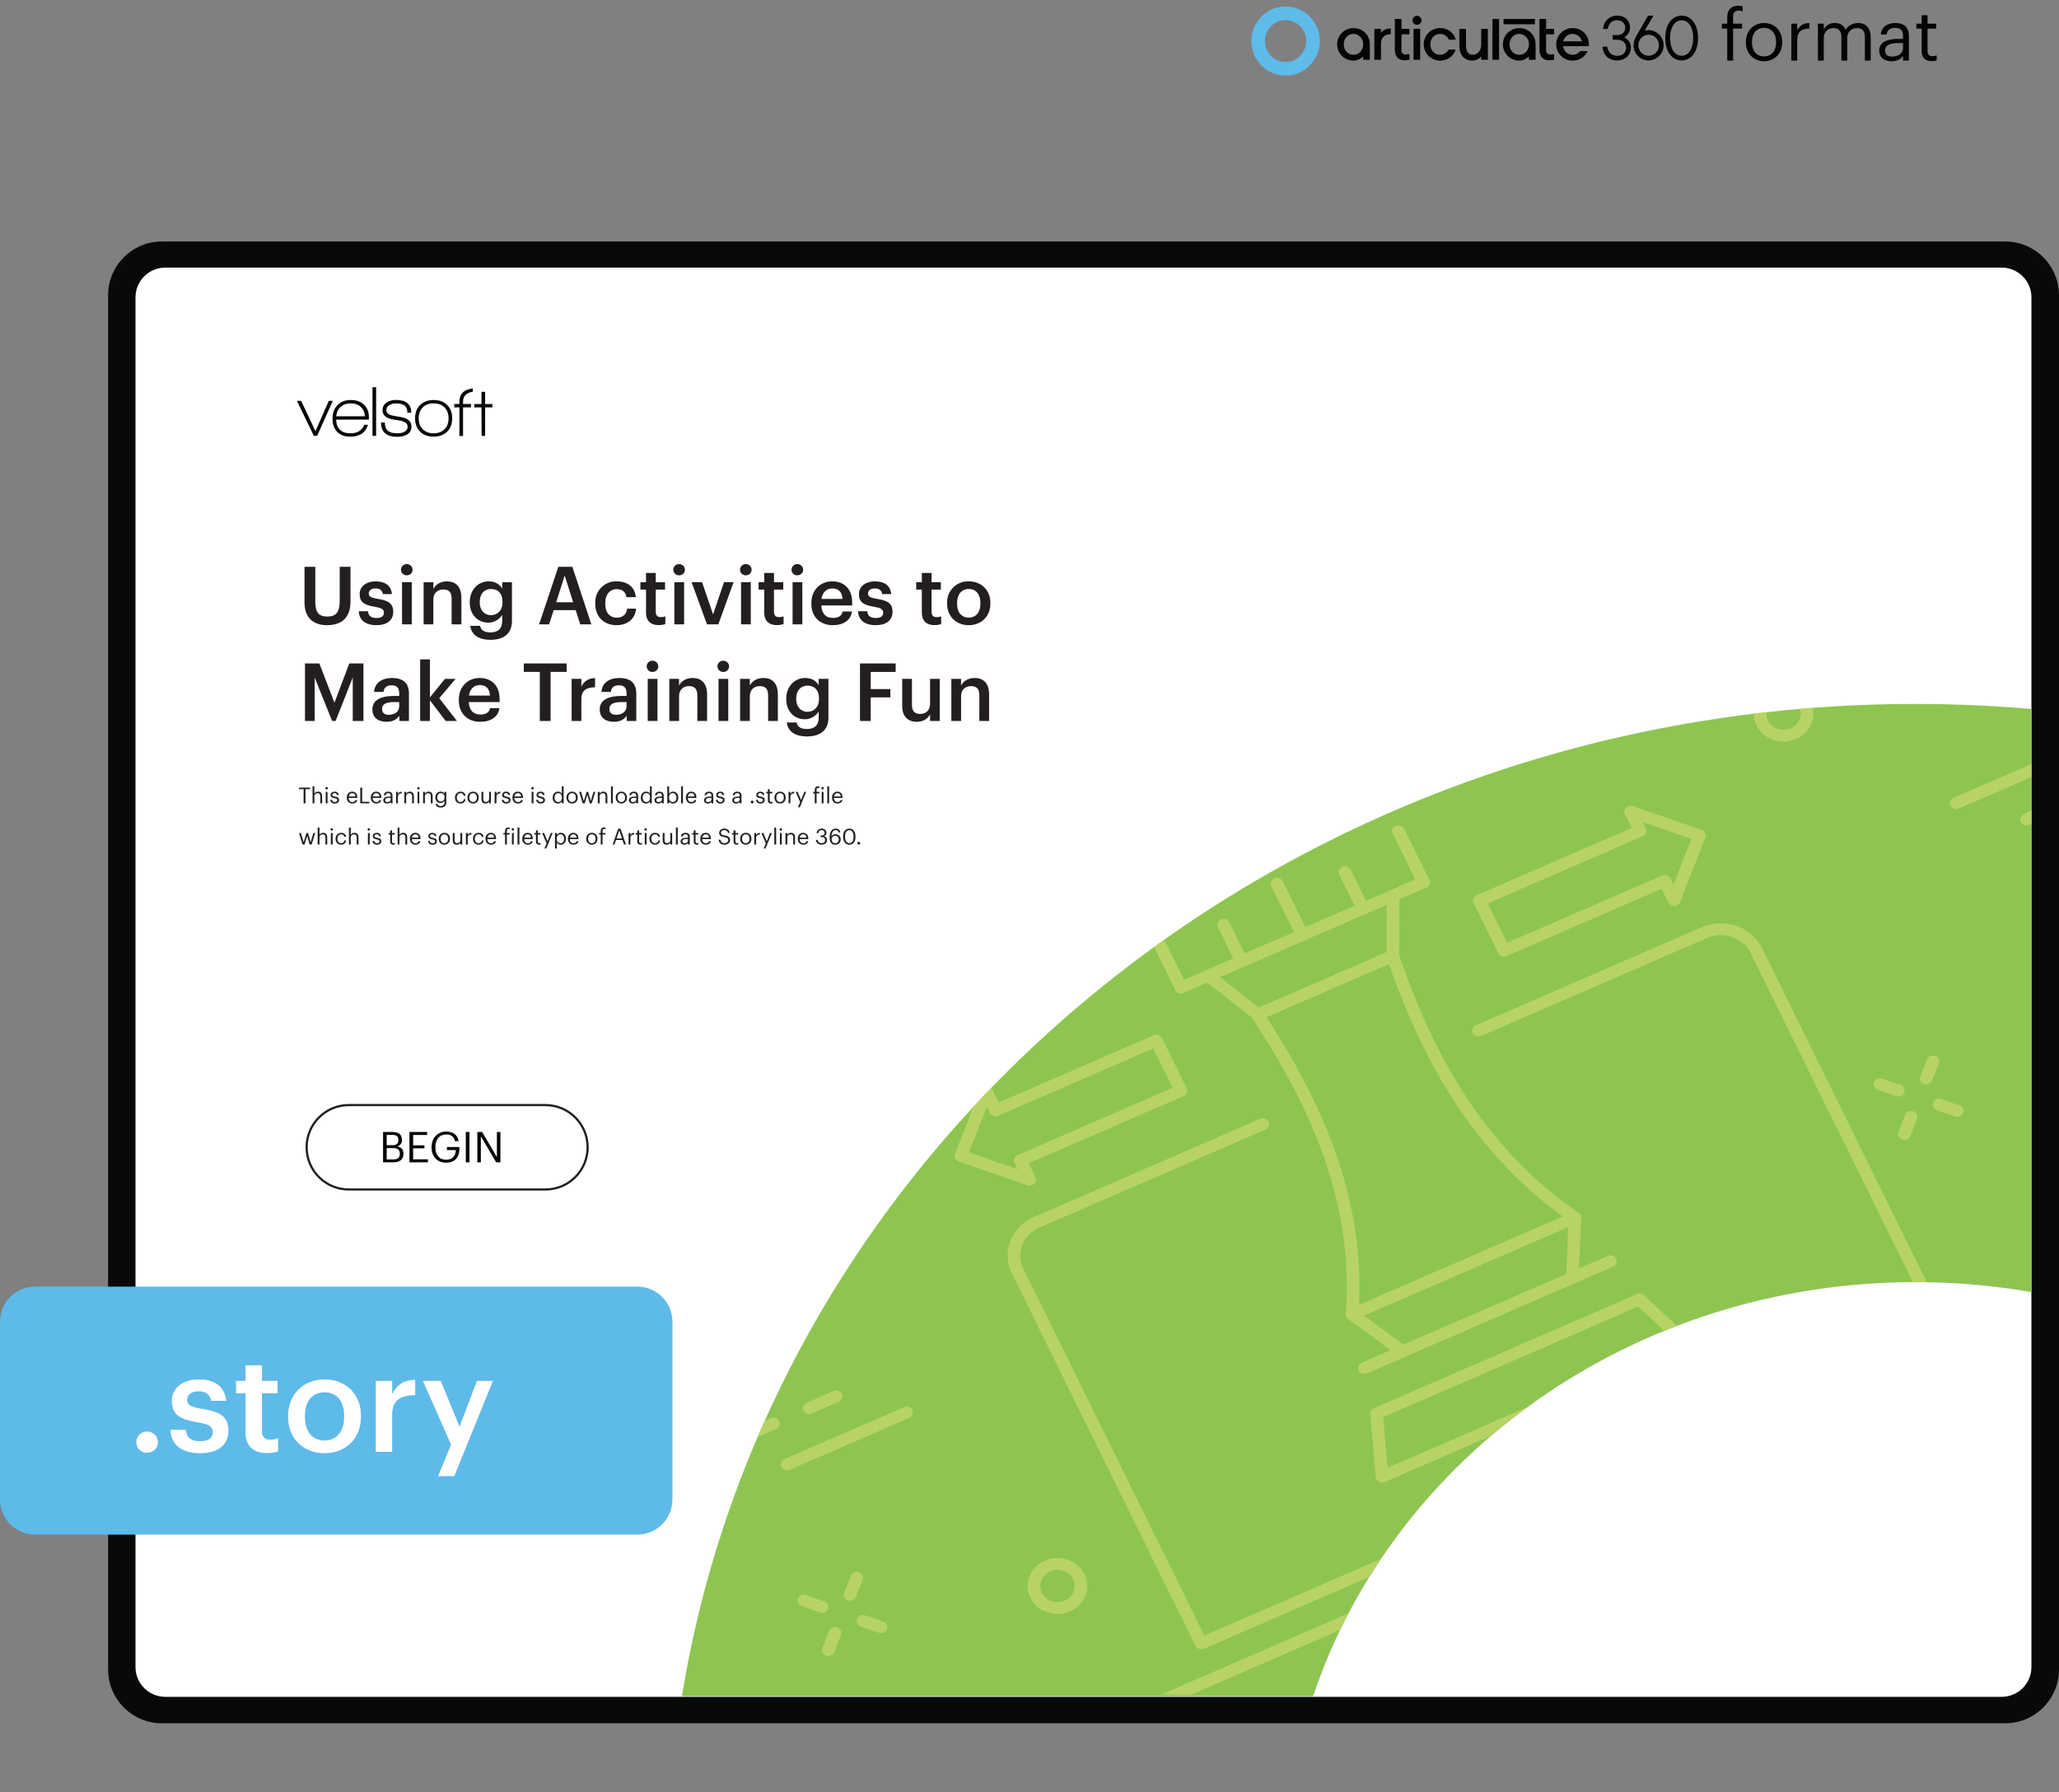
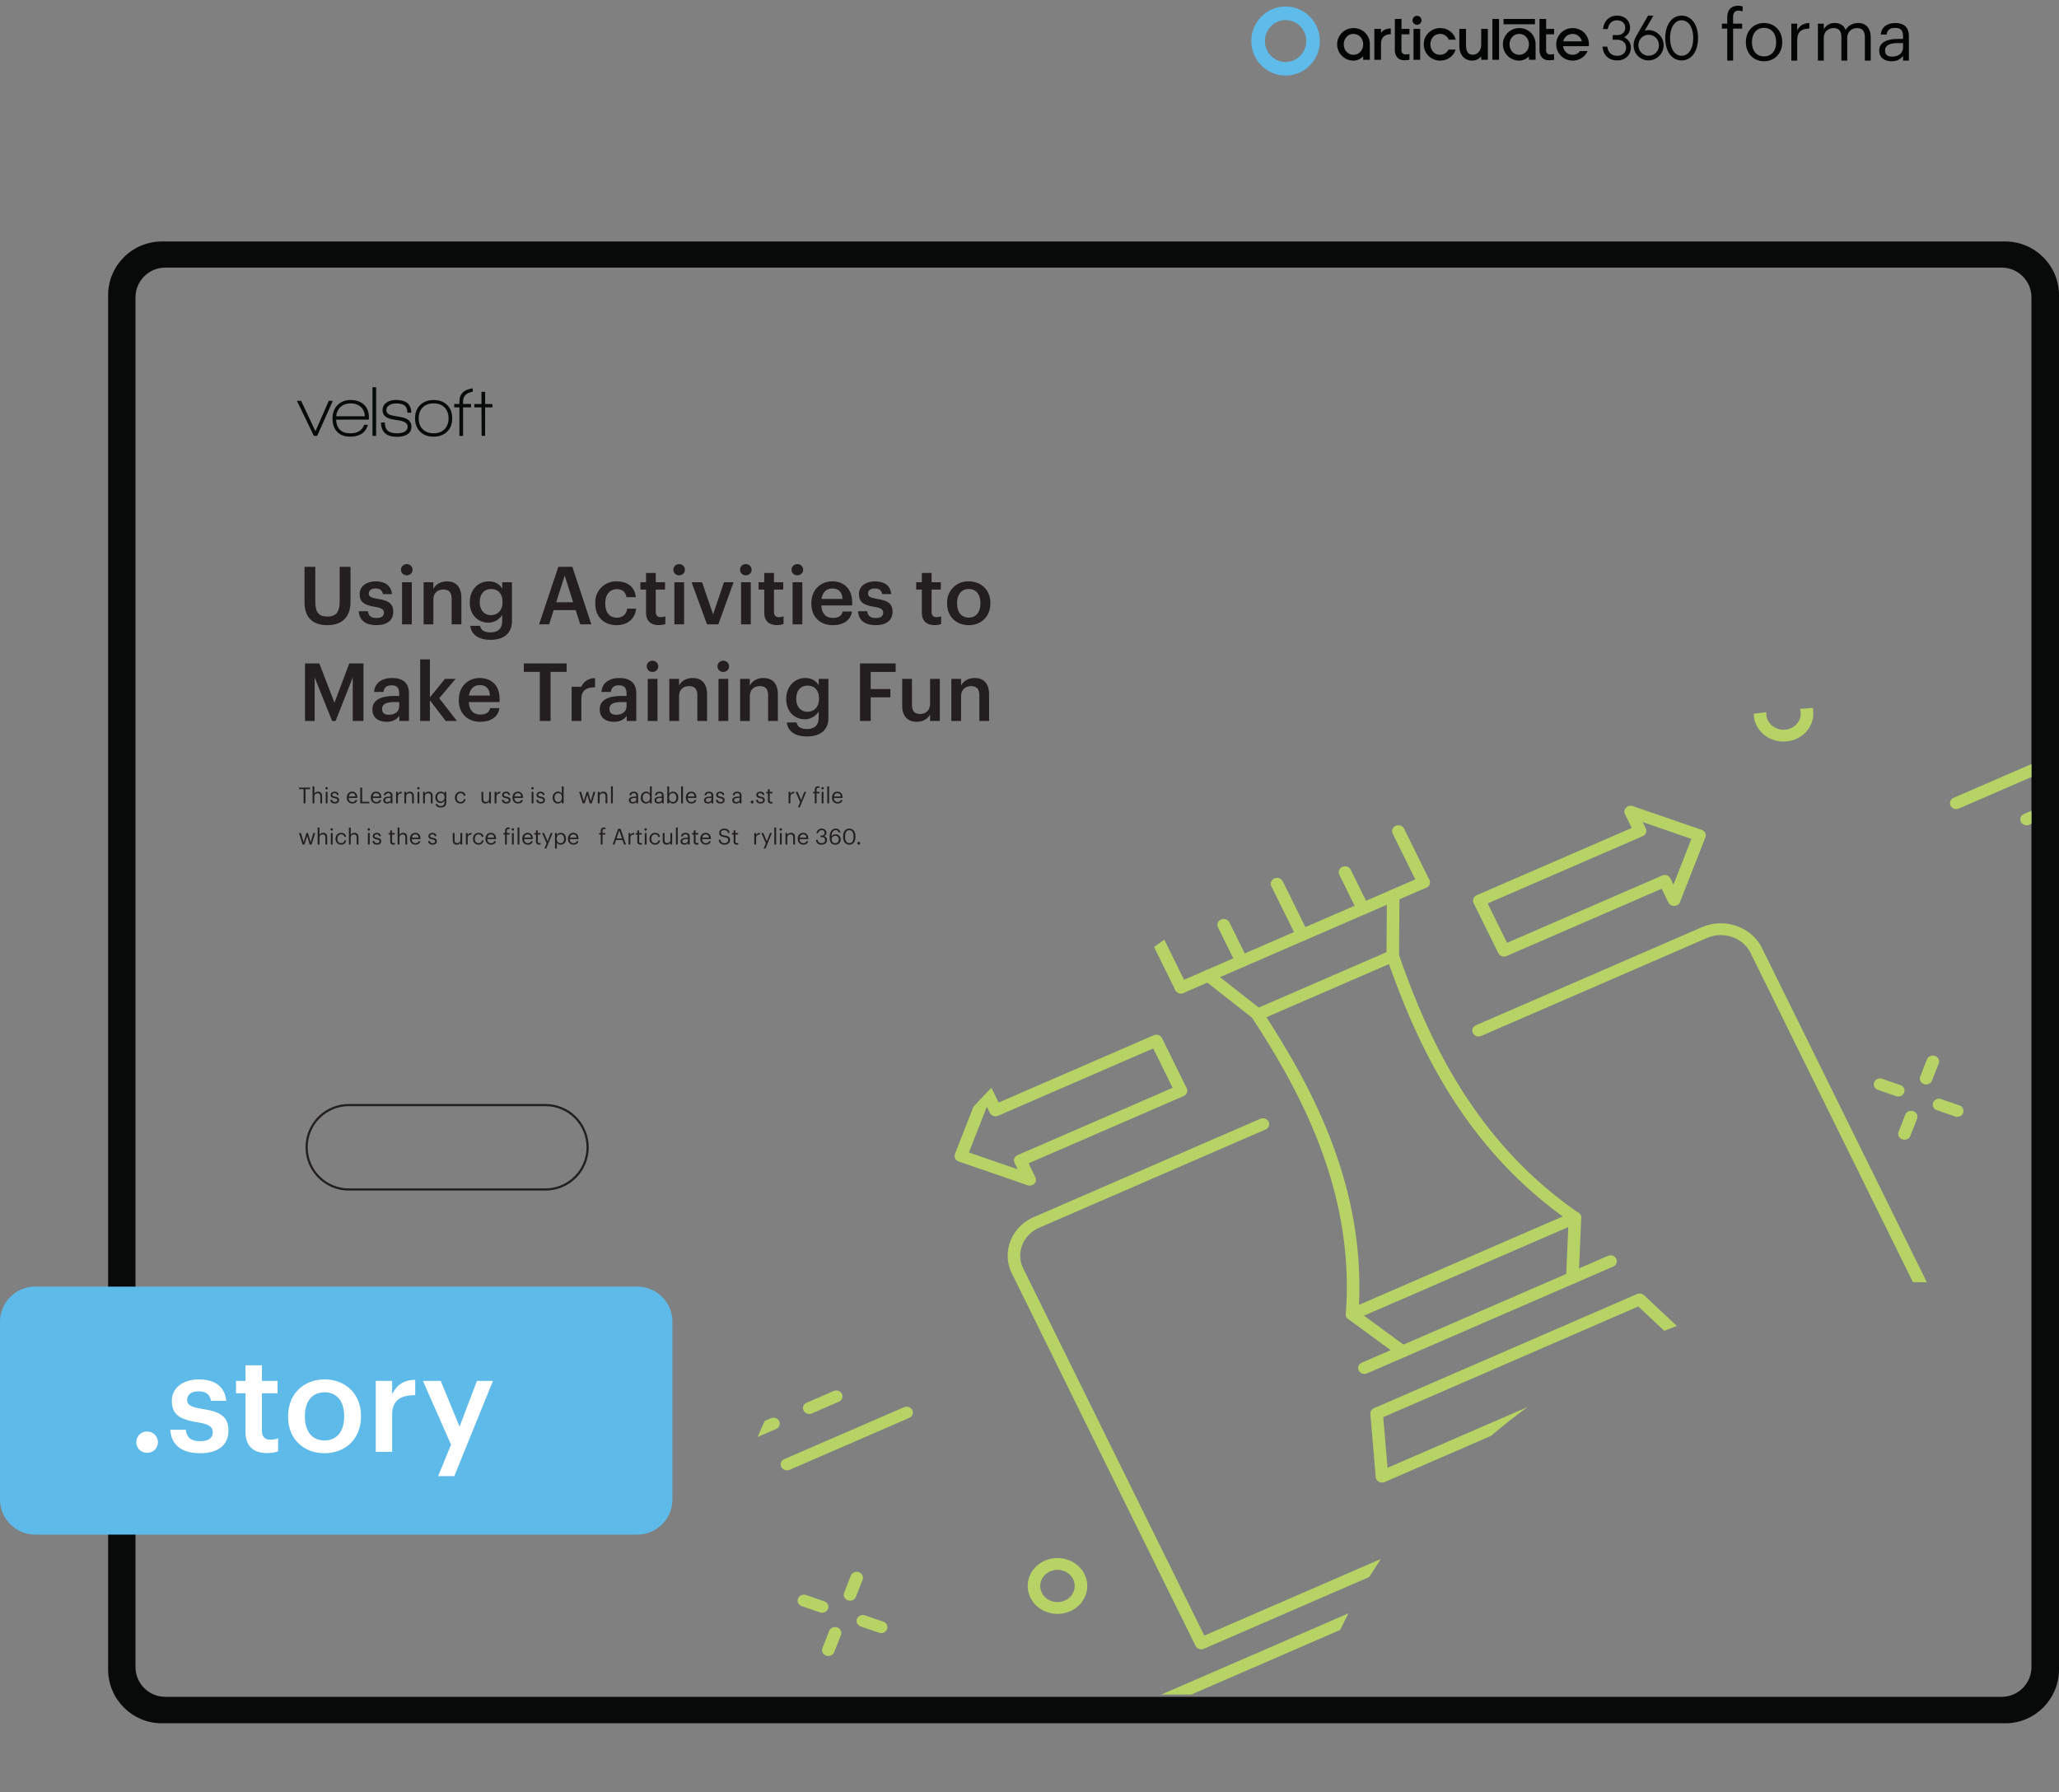
<svg xmlns="http://www.w3.org/2000/svg" xmlns:xlink="http://www.w3.org/1999/xlink" width="1251.275" height="1089.232" viewBox="0 0 938.456 816.924">
  <rect x="0" y="0" width="938.456" height="816.924" fill="#808080" stroke="none" />
  <g data-name="Figure">
    <g data-name="PlacedPDF">
      <clipPath id="a">
-         <path transform="matrix(1 0 0 -1 0 816.924)" d="M49.276 31.411h889.18v785.514H49.276z" />
-       </clipPath>
+         </clipPath>
      <g clip-path="url(#a)">
        <path d="M911.885 778.457H77.768c-11.98 0-21.694-9.713-21.694-21.694V136.61c0-11.982 9.713-21.695 21.694-21.695h834.117c11.981 0 21.694 9.713 21.694 21.695v620.153c0 11.98-9.713 21.694-21.694 21.694" fill="#fff" />
      </g>
      <path d="M144.555 198.683h-1.505l-7.719-15.962h1.93l6.51 13.836 6.083-13.836h1.831z" fill="#070a0a" />
      <clipPath id="b">
        <path transform="matrix(1 0 0 -1 0 816.924)" d="M49.276 31.411h889.18v785.514H49.276z" />
      </clipPath>
      <g clip-path="url(#b)">
        <path d="M159.863 183.866c-1.854 0-3.375.523-4.563 1.57-1.19 1.047-1.88 2.486-2.077 4.318h13.083c-.11-1.832-.747-3.271-1.913-4.318-1.167-1.047-2.677-1.57-4.53-1.57m-6.672 7.425c.217 4.143 2.408 6.214 6.574 6.214 3.16 0 5.244-1.296 6.247-3.891h1.7c-.632 2.049-1.711 3.488-3.237 4.317-1.33.74-2.923 1.112-4.776 1.112-2.682 0-4.732-.774-6.15-2.322-1.33-1.44-1.994-3.435-1.994-5.986 0-2.507.757-4.536 2.273-6.084s3.527-2.322 6.035-2.322 4.514.703 6.018 2.109c1.505 1.407 2.258 3.299 2.258 5.675v1.145zM169.773 176.506h1.668v22.177h-1.668zM180.96 199.108c-4.864 0-7.295-2.18-7.295-6.542h1.734c0 1.723.446 2.977 1.341 3.762.893.785 2.311 1.177 4.252 1.177 1.308 0 2.388-.207 3.238-.62 1.047-.546 1.57-1.353 1.57-2.422 0-1.308-1.09-2.213-3.27-2.714-.154-.044-1.244-.219-3.272-.524-3.27-.5-4.906-1.919-4.906-4.252 0-1.526.654-2.715 1.962-3.566 1.112-.74 2.475-1.112 4.09-1.112 4.687 0 7.032 1.941 7.032 5.822h-1.767c0-1.482-.404-2.556-1.21-3.22-.807-.666-2.105-.999-3.892-.999-1.2 0-2.214.24-3.042.72-.96.567-1.44 1.352-1.44 2.355 0 1.308 1.07 2.148 3.206 2.518.567.11 1.722.317 3.467.622 3.184.545 4.776 1.995 4.776 4.35 0 1.657-.72 2.89-2.159 3.696-1.157.633-2.628.95-4.416.95M202.645 185.746c-1.2-1.254-2.867-1.88-5.004-1.88-2.094 0-3.751.615-4.972 1.847-1.222 1.232-1.831 2.895-1.831 4.99 0 2.07.615 3.722 1.847 4.954 1.232 1.232 2.884 1.847 4.956 1.847 2.07 0 3.723-.615 4.956-1.847 1.23-1.232 1.847-2.884 1.847-4.955 0-2.05-.6-3.702-1.8-4.956m-5.036 13.296c-2.595 0-4.65-.774-6.166-2.322s-2.273-3.554-2.273-6.018c0-2.552.779-4.585 2.339-6.1 1.559-1.516 3.614-2.274 6.165-2.274 2.552 0 4.596.758 6.133 2.273 1.538 1.516 2.307 3.55 2.307 6.101 0 2.55-.78 4.578-2.34 6.083-1.558 1.505-3.613 2.257-6.165 2.257M221.112 185.694v12.989h-1.602l-.066-12.99h-3.238v-1.536h3.238v-5.558h1.668v5.558h3.304v1.537zM211.051 183.08c0-2.543 1.472-4.048 4.416-4.518v-1.534c-4.055.51-6.084 2.526-6.084 6.052v1.047h-2.355v1.57h2.355v13.018h1.668v-13.018h3.631v-1.57h-3.63z" fill="#070a0a" />
-         <path d="M179.295 528.495c2.01 0 2.938-.89 2.938-2.571v-.077c0-1.702-.947-2.514-3.17-2.514h-2.823v5.162zm-.542-6.477c2.03 0 2.804-.734 2.804-2.436v-.077c0-1.566-.909-2.204-2.842-2.204h-2.475v4.717zm-4.156-6.032h4.156c2.572 0 4.447.851 4.447 3.577v.078c0 1.256-.503 2.377-2.088 2.918 2.011.484 2.765 1.508 2.765 3.306v.078c0 2.61-1.779 3.866-4.543 3.866h-4.737zM186.623 515.986h8.062v1.373h-6.38v4.697h5.143v1.373h-5.143v5.007h6.728v1.373h-8.41zM196.697 522.985v-.155c0-4.04 2.726-7.057 6.69-7.057 2.744 0 5.2 1.276 5.625 4.39h-1.682c-.387-2.204-1.895-3.056-3.905-3.056-3.17 0-4.988 2.32-4.988 5.704v.154c0 3.422 1.701 5.665 4.95 5.665 2.996 0 4.291-1.953 4.35-4.408h-4.04v-1.392h5.682v1.025c0 4.002-2.455 6.128-5.993 6.128-4.253 0-6.689-2.958-6.689-6.998M212.301 515.987h1.682v13.823h-1.682zM217.56 515.986h2.185l6.728 11.426v-11.426h1.604v13.823h-1.933l-6.98-11.85v11.85h-1.604z" fill="#030505" />
        <path stroke-miterlimit="10" fill="none" stroke="#231f20" d="M158.987 542.19c-10.624 0-19.236-8.612-19.236-19.236s8.612-19.236 19.236-19.236h89.611c10.624 0 19.236 8.612 19.236 19.236s-8.612 19.236-19.236 19.236h-89.61z" />
        <path d="M75.313 773.452c-7.428 0-13.555-6.05-13.555-13.555V135.533c0-7.429 6.05-13.555 13.555-13.555h837.03c7.428 0 13.554 6.05 13.554 13.555v624.364h.001c0 7.429-6.05 13.555-13.555 13.555zm863.144-12.368V134.576c0-13.555-11.028-24.506-24.506-24.506H73.781c-13.554 0-24.505 11.027-24.505 24.506v626.432c0 13.554 11.027 24.505 24.505 24.505h840.17c13.478 0 24.429-10.951 24.506-24.429" fill="#080909" />
      </g>
      <clipPath id="c">
        <path transform="matrix(1 0 0 -1 0 816.924)" d="M49.276 31.411h889.18v785.514H49.276z" />
      </clipPath>
      <g clip-path="url(#c)">
        <symbol id="d">
          <path d="M.075 0h.083v.453h.128v.07H.158v.094c0 .053.022.09.076.09A.163.163 0 0 0 .293.696v.07a.168.168 0 0 1-.062.01C.127.776.075.714.075.608V.523H0v-.07h.075V0z" />
        </symbol>
        <symbol id="e">
          <path d="M.257.069C.151.069.086.147.086.266v.008c0 .12.066.198.171.198.104 0 .171-.078.171-.199V.266C.428.148.362.069.257.069M.256 0c.149 0 .258.109.258.267v.008c0 .157-.109.266-.257.266C.109.541 0 .431 0 .274V.266C0 .113.107 0 .256 0z" />
        </symbol>
        <symbol id="f">
          <path d="M0 0h.083v.287c0 .129.067.162.172.167v.078C.161.529.116.488.083.429v.094H0V0z" />
        </symbol>
        <symbol id="g">
          <path d="M0 0h.083v.32c0 .094.07.14.138.14C.293.46.332.422.332.33V0h.083v.32c0 .094.07.14.138.14C.625.46.664.422.664.33V0h.083v.324c0 .152-.082.208-.176.208C.506.532.428.502.392.434.365.504.306.532.239.532A.17.17 0 0 1 .083.443v.08H0V0z" />
        </symbol>
        <symbol id="h">
          <path d="M.174 0c.077 0 .124.026.163.075V.009H.42v.345C.42.5.329.541.229.541.128.541.033.497.022.378h.083c.008.064.048.094.12.094.08 0 .112-.035.112-.118V.316H.262C.128.316 0 .275 0 .154 0 .047.077 0 .174 0m.008.066C.109.066.083.1.083.154c0 .077.077.103.182.103h.072V.192C.337.111.27.066.182.066z" />
        </symbol>
        <symbol id="i">
-           <path d="M.216 0C.25 0 .27.005.287.011v.07A.17.17 0 0 0 .223.07C.181.07.158.095.158.146V.46H.28v.07H.158v.119H.075V.53H0V.46h.075V.138C.075.056.121 0 .216 0z" />
-         </symbol>
+           </symbol>
        <use xlink:href="#d" transform="matrix(32.22 0 0 -32.22 784.82 27.627)" fill="#030505" />
        <use xlink:href="#e" transform="matrix(32.22 0 0 -32.22 795.742 27.917)" fill="#030505" />
        <use xlink:href="#f" transform="matrix(32.22 0 0 -32.22 816.46 27.627)" fill="#030505" />
        <use xlink:href="#g" transform="matrix(32.22 0 0 -32.22 828.574 27.627)" fill="#030505" />
        <use xlink:href="#h" transform="matrix(32.22 0 0 -32.22 856.51 27.917)" fill="#030505" />
        <use xlink:href="#i" transform="matrix(32.22 0 0 -32.22 873.457 27.853)" fill="#030505" />
        <path d="M740.277 16.994c1.298-.766 2.664-2.16 2.664-4.339 0-3.3-2.404-5.522-5.982-5.522-3.207 0-5.646 2.113-6.213 5.384l-.127.731h2.164l.106-.492c.478-2.19 1.998-3.497 4.07-3.497 2.27 0 3.785 1.365 3.785 3.396 0 2.292-1.796 3.334-3.567 3.334h-2.141v2.125h2.125c1.91 0 3.966 1.11 3.966 3.55 0 2.32-1.557 3.76-4.057 3.76-2.357 0-3.921-1.31-4.401-3.672l-.1-.497h-2.186l.11.717c.538 3.491 2.997 5.567 6.577 5.567 3.68 0 6.253-2.42 6.253-5.895.009-2.426-1.567-3.897-3.046-4.65M645.835 7.214a2.039 2.039 0 0 0-1.988 2.441 2.038 2.038 0 0 0 1.6 1.6 2.043 2.043 0 0 0 2.444-1.987 2.049 2.049 0 0 0-.599-1.456 2.049 2.049 0 0 0-1.457-.598M699.607 8.63h-14.323v2.427h14.323zM751.417 25.39c-2.608 0-4.654-2.09-4.654-4.76s2.046-4.774 4.654-4.774 4.687 2.104 4.687 4.787a4.604 4.604 0 0 1-1.334 3.35 4.673 4.673 0 0 1-1.534 1.034 4.728 4.728 0 0 1-1.82.363m0-11.667a6.365 6.365 0 0 0-1.787.265l3.974-6.854h-2.461l-5.32 9.229c-.904 1.656-1.255 2.866-1.255 4.267 0 3.875 3.013 6.91 6.856 6.91a7.021 7.021 0 0 0 4.839-2.076 6.872 6.872 0 0 0 1.992-4.833 6.871 6.871 0 0 0-1.992-4.832 7.017 7.017 0 0 0-4.84-2.076zM766.466 9.258c3.149 0 5.264 3.247 5.264 8.079 0 4.831-2.115 8.078-5.264 8.078-3.15 0-5.261-3.247-5.261-8.078 0-4.832 2.116-8.079 5.26-8.079m0-2.124c-4.464 0-7.465 4.101-7.465 10.203 0 6.101 3 10.203 7.466 10.203 4.465 0 7.466-4.099 7.466-10.203 0-6.105-3.001-10.203-7.466-10.203M629.739 14.649l-.297.349V13.17h-3.043v14.088h3.04V19.96c0-2.79 1.58-4.328 4.46-4.383v-2.598c-1.867.03-3.228.579-4.16 1.67M683.252 8.63h-3.039v18.628h3.039zM616.864 24.964c-2.5 0-4.384-2.043-4.384-4.75 0-2.705 1.885-4.75 4.384-4.75 2.499 0 4.44 2.045 4.44 4.75 0 2.707-1.91 4.75-4.44 4.75m0-12.163a7.422 7.422 0 0 0-5.247 2.172 7.41 7.41 0 0 0 0 10.484 7.426 7.426 0 0 0 5.247 2.17 6.255 6.255 0 0 0 4.44-1.938v1.569h3.043v-7.043c-.004-4.227-3.218-7.414-7.483-7.414M647.297 13.174h-3.04v14.084h3.04zM656.33 15.465a4.27 4.27 0 0 1 4.007 2.633h3.183c-.901-3.226-3.696-5.297-7.19-5.297a7.413 7.413 0 0 0-5.247 12.656 7.426 7.426 0 0 0 5.247 2.17c3.379 0 6.15-1.97 7.12-5.041h-3.232a4.263 4.263 0 0 1-3.888 2.378c-2.495 0-4.38-2.044-4.38-4.75s1.885-4.75 4.38-4.75M712.503 18.837l.07-.22a4.261 4.261 0 0 1 4.143-3.138 4.308 4.308 0 0 1 4.206 3.138l.066.22zm4.213-6.036a7.413 7.413 0 0 0-5.247 12.656 7.426 7.426 0 0 0 5.247 2.17c3.106 0 5.717-1.666 6.868-4.365h-3.399a4.221 4.221 0 0 1-3.469 1.702c-2.132 0-3.839-1.49-4.282-3.71l-.039-.2h11.751c.034-.28.052-.561.053-.843 0-4.223-3.218-7.41-7.483-7.41M638.778 8.63h-3.036v14.091c0 2.922 1.616 4.736 4.223 4.736a21.699 21.699 0 0 0 2.443-.182V24.65c-.648.098-1.3.156-1.955.174a1.745 1.745 0 0 1-1.689-1.852V15.65h3.644V13.17h-3.63zM704.704 8.63h-3.037v14.091c0 2.922 1.617 4.736 4.223 4.736a22.673 22.673 0 0 0 2.443-.178V24.65c-.647.098-1.3.156-1.954.174a1.744 1.744 0 0 1-1.69-1.852V15.65h3.658v-2.475h-3.643zM692.415 24.964c-2.499 0-4.384-2.043-4.384-4.75 0-2.705 1.885-4.75 4.384-4.75 2.499 0 4.443 2.045 4.443 4.75 0 2.707-1.913 4.75-4.443 4.75m0-12.163a7.42 7.42 0 0 0-7.421 7.414 7.414 7.414 0 0 0 7.421 7.413 6.247 6.247 0 0 0 4.443-1.94v1.57h3.039v-7.043c0-4.227-3.217-7.414-7.482-7.414M675.107 20.134c0 3.253-1.899 4.795-3.734 4.795-2.792 0-3.194-2.295-3.194-4.743v-7.012h-3.04v7.776c0 3.438 1.801 6.664 5.912 6.664a5.152 5.152 0 0 0 4.053-1.932v1.562h3.036v-14.07h-3.036z" fill="#030505" />
        <path d="M585.946 28.254c5.205 0 9.424-4.275 9.424-9.548s-4.219-9.548-9.424-9.548c-5.205 0-9.424 4.275-9.424 9.548s4.22 9.548 9.424 9.548m0 6.2c8.63 0 15.624-7.051 15.624-15.748 0-8.698-6.995-15.748-15.624-15.748-8.629 0-15.624 7.05-15.624 15.748 0 8.697 6.995 15.748 15.624 15.748" fill="#5ebbea" fill-rule="evenodd" />
      </g>
    </g>
    <g data-name="Figure">
      <clipPath id="j">
        <path transform="matrix(1 0 0 -1 0 816.924)" d="M873.056 496.049c-284.691 0-520.524-196.183-562.245-452.283H598.49c36.764 109.403 145.786 188.733 274.566 188.733 18.053 0 35.716-1.56 52.847-4.543v265.807a611.565 611.565 0 0 1-52.847 2.286z" />
      </clipPath>
      <g clip-path="url(#j)">
-         <path d="m931.765 272.786-620.804-1.77-1.868 576.648 620.803 1.77z" fill="#8ec551" />
        <path d="m441.61 525.322 22.217 7.657-1.418-2.9c-.659-1.344-.032-2.936 1.4-3.557l70.667-30.664-8.854-17.954-70.668 30.665c-.69.3-1.48.33-2.193.082a2.797 2.797 0 0 1-1.61-1.4l-1.366-2.794zm28.893 14.84a3.033 3.033 0 0 1-2.19.084l-31.363-10.81c-1.484-.51-2.245-2.054-1.7-3.446l11.555-29.498c.402-1.024 1.417-1.714 2.575-1.757 1.158-.041 2.23.576 2.714 1.564l3.064 6.264 70.658-30.66c1.434-.622 3.136-.036 3.8 1.31l11.258 22.827c.664 1.346.038 2.942-1.396 3.564l-70.675 30.668 3.1 6.333c.481.986.286 2.147-.5 2.943-.26.263-.565.469-.9.614M686.899 429.765l70.663-30.663c.69-.3 1.48-.329 2.194-.082.713.247 1.294.75 1.61 1.399l1.37 2.804 8.186-20.849-22.22-7.657 1.406 2.876c.66 1.345.031 2.936-1.4 3.557l-70.664 30.663zm77.332-17.076a2.991 2.991 0 0 1-1.09.246c-1.159.042-2.23-.574-2.714-1.563l-3.066-6.266-70.657 30.66c-1.434.623-3.136.037-3.8-1.31l-11.257-22.825c-.664-1.347-.039-2.942 1.396-3.565l70.674-30.667-3.086-6.307c-.483-.987-.283-2.147.5-2.943.782-.793 2-1.071 3.089-.697l31.364 10.81a2.803 2.803 0 0 1 1.61 1.392c.32.647.352 1.386.09 2.055l-11.568 29.47a2.763 2.763 0 0 1-1.485 1.51M866.405 499.56a3.025 3.025 0 0 1-2.189.083l-8.297-2.86c-1.484-.51-2.245-2.054-1.7-3.446.546-1.392 2.19-2.105 3.674-1.594l8.298 2.86c1.483.51 2.245 2.054 1.7 3.446a2.75 2.75 0 0 1-1.486 1.51M893.272 508.819a3.025 3.025 0 0 1-2.19.083l-8.297-2.86c-1.484-.51-2.245-2.054-1.7-3.445.546-1.393 2.19-2.106 3.675-1.595l8.297 2.86c1.484.51 2.245 2.054 1.7 3.446a2.75 2.75 0 0 1-1.485 1.51M869.23 519.251a3.025 3.025 0 0 1-2.189.083c-1.484-.51-2.245-2.054-1.7-3.446l3.049-7.782c.545-1.393 2.19-2.106 3.674-1.595 1.483.511 2.245 2.055 1.7 3.446l-3.05 7.783a2.75 2.75 0 0 1-1.484 1.511M879.101 494.05a3.025 3.025 0 0 1-2.189.084c-1.484-.51-2.245-2.055-1.7-3.446l3.05-7.783c.544-1.392 2.188-2.106 3.673-1.594 1.484.51 2.245 2.054 1.7 3.446l-3.05 7.783a2.75 2.75 0 0 1-1.484 1.51M375.924 734.884a3.025 3.025 0 0 1-2.19.083l-8.297-2.86c-1.484-.51-2.245-2.054-1.7-3.445.546-1.393 2.19-2.106 3.675-1.594l8.297 2.86c1.484.51 2.245 2.054 1.7 3.445a2.75 2.75 0 0 1-1.485 1.511M402.79 744.143a3.025 3.025 0 0 1-2.189.084l-8.298-2.86c-1.483-.511-2.245-2.055-1.699-3.446.546-1.392 2.19-2.106 3.674-1.594l8.297 2.86c1.484.51 2.246 2.054 1.7 3.445a2.75 2.75 0 0 1-1.485 1.511M378.748 754.576a3.025 3.025 0 0 1-2.189.083c-1.484-.51-2.245-2.055-1.7-3.446l3.05-7.783c.545-1.392 2.189-2.106 3.673-1.594 1.484.51 2.245 2.054 1.7 3.446l-3.049 7.783a2.75 2.75 0 0 1-1.485 1.51M388.62 729.375a3.025 3.025 0 0 1-2.19.083c-1.484-.51-2.245-2.054-1.699-3.446l3.048-7.782c.546-1.393 2.19-2.106 3.674-1.595 1.484.511 2.246 2.055 1.7 3.446l-3.049 7.783a2.75 2.75 0 0 1-1.485 1.511M478.689 716.238c-3.928 1.704-5.647 6.087-3.83 9.77 1.816 3.684 6.491 5.293 10.419 3.59 3.927-1.705 5.643-6.088 3.826-9.771-1.817-3.683-6.487-5.294-10.415-3.59m8.992 18.234c-6.792 2.947-14.876.163-18.018-6.208-3.142-6.37-.17-13.952 6.622-16.899 6.793-2.948 14.873-.162 18.015 6.208 3.142 6.371.174 13.951-6.619 16.9M414.393 646.32l-54.49 23.645c-1.435.622-3.136.036-3.8-1.31-.664-1.346-.038-2.942 1.396-3.564l54.49-23.645c1.435-.623 3.136-.037 3.8 1.309.664 1.347.038 2.942-1.396 3.564M382.345 638.935l-12.293 5.335c-1.435.622-3.136.036-3.8-1.31-.664-1.346-.038-2.942 1.396-3.564l12.293-5.334c1.435-.623 3.136-.037 3.8 1.309.664 1.346.038 2.942-1.396 3.564M885.4 605.445 548.72 751.54c-1.434.622-3.136.036-3.8-1.31l-83.722-169.756c-4.787-9.705-.265-21.253 10.083-25.743l103.123-44.748c1.434-.623 3.136-.037 3.8 1.31.663 1.346.038 2.941-1.397 3.564l-103.122 44.747c-7.483 3.247-10.753 11.597-7.292 18.616l82.521 167.319 331.483-143.84-82.52-167.32c-3.462-7.018-12.363-10.086-19.846-6.84l-102.898 44.652c-1.435.622-3.136.036-3.8-1.31-.665-1.346-.039-2.942 1.396-3.564l102.899-44.65c10.347-4.491 22.658-.247 27.445 9.458l83.722 169.756c.664 1.346.038 2.942-1.396 3.564" fill="#b7d366" />
        <path d="m619.381 594.801 92.916-40.319c-45.24-32.792-66.17-78.145-79.224-115.036l-55.867 24.242c21.525 33.21 44.825 77.532 42.175 131.113m99.66-37.328-101.596 44.086a3.02 3.02 0 0 1-2.828-.23c-.836-.538-1.303-1.45-1.228-2.4 4.225-55.49-20.621-101.297-42.74-135.005a2.538 2.538 0 0 1-.301-2.183 2.749 2.749 0 0 1 1.538-1.662l61.7-26.773a3.04 3.04 0 0 1 2.345-.024c.75.306 1.326.9 1.58 1.63 13.071 37.638 34.208 85.058 82.02 117.96.82.56 1.259 1.485 1.155 2.432-.1.945-.725 1.77-1.645 2.169M632.422 669.048l131.76-57.175-17.475-16.35-116.258 50.448zm137.892-53.92L631.097 675.54a3.031 3.031 0 0 1-2.645-.118c-.81-.443-1.333-1.23-1.411-2.104l-2.458-28.782c-.094-1.122.564-2.18 1.652-2.652l119.878-52.018c1.089-.473 2.374-.259 3.225.535l21.798 20.39c.659.621.96 1.505.795 2.37-.165.866-.767 1.6-1.617 1.969M735.256 577.335 623.085 626.01c-1.434.623-3.136.037-3.8-1.309-.664-1.346-.038-2.942 1.396-3.564l112.171-48.674c1.435-.623 3.136-.037 3.8 1.309.664 1.346.038 2.942-1.396 3.564M650.067 404.605l-110.592 47.989c-1.434.622-3.136.036-3.8-1.31-.664-1.346-.038-2.942 1.396-3.564l110.592-47.989c1.434-.622 3.136-.037 3.8 1.31.663 1.346.038 2.941-1.396 3.564" fill="#b7d366" />
        <path d="M650.067 404.605c-1.435.622-3.136.036-3.8-1.31l-11.497-23.31c-.664-1.346-.038-2.942 1.396-3.564 1.435-.622 3.136-.037 3.8 1.31l11.497 23.31c.663 1.346.038 2.941-1.396 3.564M622.419 416.602c-1.434.623-3.136.037-3.8-1.31l-8.185-16.595c-.664-1.346-.039-2.942 1.396-3.565 1.434-.622 3.136-.036 3.8 1.31l8.185 16.596c.664 1.346.038 2.942-1.396 3.564M594.77 428.6c-1.433.622-3.135.036-3.8-1.31l-11.496-23.31c-.663-1.347-.038-2.942 1.397-3.565 1.434-.622 3.136-.036 3.8 1.31l11.496 23.31c.664 1.346.038 2.942-1.396 3.564M567.123 440.596c-1.434.623-3.136.037-3.8-1.31l-8.185-16.595c-.664-1.346-.038-2.942 1.396-3.564 1.435-.623 3.136-.037 3.8 1.31l8.185 16.595c.664 1.347.038 2.942-1.396 3.564M539.475 452.594c-1.434.622-3.136.036-3.8-1.31l-11.496-23.31c-.664-1.346-.038-2.942 1.396-3.564 1.434-.623 3.136-.037 3.8 1.31l11.496 23.31c.664 1.346.038 2.941-1.396 3.564M635.986 438.183c-.369.16-.785.248-1.218.245-1.582-.01-2.856-1.22-2.844-2.704l.21-27.558c.011-1.478 1.303-2.68 2.883-2.666 1.583.011 2.857 1.22 2.845 2.704l-.211 27.558c-.009 1.074-.687 1.996-1.665 2.42M717.848 584.89c-.399.173-.844.261-1.317.244-1.578-.06-2.806-1.311-2.74-2.793l1.189-27.415c.066-1.482 1.38-2.63 2.977-2.573 1.578.06 2.807 1.31 2.741 2.793l-1.19 27.414c-.044 1.041-.716 1.92-1.66 2.33M640.497 618.455c-.944.41-2.093.32-2.968-.321l-23.048-16.898c-1.247-.912-1.467-2.6-.495-3.767.982-1.173 2.775-1.377 4.018-.462l23.049 16.897c1.246.912 1.467 2.6.495 3.767-.293.349-.652.61-1.051.784M574.483 464.87c-.978.425-2.166.313-3.044-.376l-22.532-17.69c-1.212-.951-1.37-2.646-.358-3.782 1.014-1.142 2.824-1.285 4.035-.337l22.532 17.69c1.212.95 1.37 2.646.358 3.782-.28.314-.622.554-.991.714M355.129 647.787c-.664-1.346-2.365-1.932-3.8-1.31l-9.14 3.967v5.916l11.544-5.009c1.434-.622 2.06-2.218 1.396-3.564M687.128 772.424a7.312 7.312 0 0 1-1.31-1.856c-1.817-3.683-.101-8.065 3.826-9.77 3.927-1.704 8.602-.094 10.419 3.59 1.36 2.759.737 5.912-1.313 8.036h6.688c1.434-3.189 1.488-6.91-.18-10.292-3.141-6.37-11.225-9.155-18.018-6.207-6.652 2.886-9.632 10.214-6.802 16.5zM819.195 320.875c.32.401.6.838.834 1.31 1.816 3.684.097 8.068-3.83 9.772-3.927 1.704-8.6.093-10.415-3.59-1.25-2.533-.829-5.396.833-7.492h-6.44a11.969 11.969 0 0 0 .41 9.746c3.143 6.371 11.223 9.158 18.016 6.21 6.46-2.803 9.46-9.798 7.035-15.956zM913.92 605.518 529.28 772.424h13.636L913.92 611.435zM913.92 633.813a36.138 36.138 0 0 1-9.962 6.447L599.38 772.424h13.635l293.345-127.29a42.057 42.057 0 0 0 7.56-4.271zM926.898 347.836l-36.48 15.83c-1.434.622-2.06 2.218-1.396 3.564.664 1.346 2.365 1.932 3.8 1.31l34.076-14.787zM926.898 369.127l-4.432 1.923c-1.434.622-2.06 2.218-1.396 3.564.664 1.346 2.366 1.932 3.8 1.31l2.028-.88z" fill="#b7d366" />
      </g>
    </g>
    <symbol id="k">
      <path d="M.281 0c.189 0 .29.103.29.29v.435H.437V.301C.437.153.385.107.282.107.176.107.134.161.134.292v.433H0V.282C0 .098.102 0 .281 0z" />
    </symbol>
    <symbol id="l">
      <path d="M.219 0c.134 0 .209.061.209.167 0 .111-.073.141-.196.16C.149.341.124.356.124.394c0 .037.031.062.083.062C.263.456.29.434.3.386h.112C.399.504.314.544.207.544.109.544.011.492.011.387.011.289.062.25.2.228.277.215.312.199.312.156.312.112.283.089.218.089.147.089.12.12.114.173H0C.005.062.084 0 .219 0z" />
    </symbol>
    <symbol id="m">
      <path d="M.013 0h.121v.523H.013V0m.059.609c.04 0 .072.03.072.069a.07.07 0 0 1-.072.07A.07.07 0 0 1 0 .678.07.07 0 0 1 .072.609z" />
    </symbol>
    <symbol id="n">
      <path d="M0 0h.121v.308c0 .083.055.125.123.125.072 0 .104-.036.104-.115V0h.121v.329C.469.473.395.534.29.534.204.534.146.491.121.44v.083H0V0z" />
    </symbol>
    <symbol id="o">
      <path d="M.258 0C.42 0 .523.077.524.231v.484H.403v-.08C.373.687.321.726.235.726.1.726 0 .616 0 .469V.462C0 .311.101.213.232.213.309.213.374.26.403.31V.233C.403.139.351.092.257.092c-.079 0-.119.03-.129.082H.006C.02.074.094 0 .258 0m.004.306c-.078 0-.138.06-.138.157v.008c0 .095.052.16.142.16.087 0 .141-.059.141-.158V.466c0-.1-.061-.16-.145-.16z" />
    </symbol>
    <symbol id="p">
      <path d="M0 0z" />
    </symbol>
    <symbol id="q">
      <path d="M0 0h.125l.056.177h.273L.511 0h.138L.413.715H.239L0 0m.318.606L.423.274H.212l.106.332z" />
    </symbol>
    <symbol id="r">
      <path d="M.264 0c.142 0 .233.085.242.205H.395C.388.131.333.093.269.093.18.093.124.153.124.267v.008c0 .108.059.172.142.172.064 0 .11-.029.12-.099h.117C.489.492.38.544.264.544A.258.258 0 0 1 0 .273V.265C0 .098.114 0 .264 0z" />
    </symbol>
    <symbol id="s">
      <path d="M.228 0C.265 0 .291.006.31.013v.096a.149.149 0 0 0-.059-.01c-.038 0-.06.021-.06.067v.275h.115v.091H.191v.115H.07V.532H0V.441h.07V.155C.07.056.124 0 .228 0z" />
    </symbol>
    <symbol id="t">
      <path d="M.191 0h.141l.189.523H.402L.267.124.13.523H0L.191 0z" />
    </symbol>
    <symbol id="u">
      <path d="M.265 0c.134 0 .223.06.24.17H.388C.379.119.341.09.268.09c-.09 0-.14.056-.144.155h.383V.28C.507.467.39.544.26.544.111.544 0 .436 0 .274V.266C0 .101.111 0 .265 0M.126.326c.012.081.061.13.134.13.075 0 .121-.04.127-.13H.126z" />
    </symbol>
    <symbol id="v">
      <path d="M.269.094C.177.094.124.161.124.268v.008c0 .108.055.173.145.173S.413.383.413.275V.268C.413.161.359.094.269.094M.268 0c.154 0 .269.106.269.269v.008c0 .16-.115.267-.268.267A.259.259 0 0 1 0 .274V.266C0 .107.114 0 .268 0z" />
    </symbol>
    <use xlink:href="#k" transform="matrix(36.704 0 0 -36.704 138.79 284.963)" fill="#231f20" />
    <use xlink:href="#l" transform="matrix(36.704 0 0 -36.704 163.528 284.963)" fill="#231f20" />
    <use xlink:href="#m" transform="matrix(36.704 0 0 -36.704 182.761 284.596)" fill="#231f20" />
    <use xlink:href="#n" transform="matrix(36.704 0 0 -36.704 193.075 284.596)" fill="#231f20" />
    <use xlink:href="#o" transform="matrix(36.704 0 0 -36.704 214.106 291.643)" fill="#231f20" />
    <use xlink:href="#p" transform="matrix(36.704 0 0 -36.704 235.982 284.596)" fill="#231f20" />
    <use xlink:href="#q" transform="matrix(36.704 0 0 -36.704 245.709 284.596)" fill="#231f20" />
    <use xlink:href="#r" transform="matrix(36.704 0 0 -36.704 271.324 284.963)" fill="#231f20" />
    <use xlink:href="#s" transform="matrix(36.704 0 0 -36.704 291.879 284.926)" fill="#231f20" />
    <use xlink:href="#m" transform="matrix(36.704 0 0 -36.704 306.89 284.596)" fill="#231f20" />
    <use xlink:href="#t" transform="matrix(36.704 0 0 -36.704 315.222 284.596)" fill="#231f20" />
    <use xlink:href="#m" transform="matrix(36.704 0 0 -36.704 337.282 284.596)" fill="#231f20" />
    <use xlink:href="#s" transform="matrix(36.704 0 0 -36.704 345.76 284.926)" fill="#231f20" />
    <use xlink:href="#m" transform="matrix(36.704 0 0 -36.704 360.772 284.596)" fill="#231f20" />
    <use xlink:href="#u" transform="matrix(36.704 0 0 -36.704 369.801 284.963)" fill="#231f20" />
    <use xlink:href="#l" transform="matrix(36.704 0 0 -36.704 391.09 284.963)" fill="#231f20" />
    <use xlink:href="#p" transform="matrix(36.704 0 0 -36.704 408.047 284.596)" fill="#231f20" />
    <use xlink:href="#s" transform="matrix(36.704 0 0 -36.704 417.59 284.926)" fill="#231f20" />
    <use xlink:href="#v" transform="matrix(36.704 0 0 -36.704 431.685 284.963)" fill="#231f20" />
    <use xlink:href="#p" transform="matrix(36.704 0 0 -36.704 452.753 284.596)" fill="#231f20" />
  </g>
  <g data-name="P">
    <symbol id="w">
      <path d="M0 0h.12v.54L.337 0H.38l.213.54V0h.133v.715H.55L.366.227.178.715H0V0z" />
    </symbol>
    <symbol id="x">
      <path d="M.175 0c.08 0 .126.029.16.074V.01h.119v.343c0 .143-.092.191-.209.191C.128.544.031.493.021.371h.117c.006.052.037.082.1.082.071 0 .095-.035.095-.105V.321H.268C.118.321 0 .277 0 .155 0 .046.079 0 .175 0m.029.087C.144.087.12.116.12.16c0 .064.059.085.151.085h.062V.193C.333.126.278.087.204.087z" />
    </symbol>
    <symbol id="y">
      <path d="M0 0h.121v.257L.317 0h.14l-.22.283.203.24H.308L.121.293v.472H0V0z" />
    </symbol>
    <symbol id="z">
      <path d="M.199 0h.134v.61h.199v.105H0V.61h.199V0z" />
    </symbol>
    <symbol id="A">
-       <path d="M0 0h.121v.272c0 .111.064.145.17.146v.113a.174.174 0 0 1-.17-.106v.098H0V0z" />
+       <path d="M0 0h.121v.272c0 .111.064.145.17.146v.113a.174.174 0 0 1-.17-.106H0V0z" />
    </symbol>
    <symbol id="B">
      <path d="M0 0h.133v.293h.244v.103H.133v.213h.31v.106H0V0z" />
    </symbol>
    <symbol id="C">
      <path d="M.18 0c.085 0 .14.041.166.092V.01h.121v.523H.346V.222C.346.139.289.097.224.097c-.07 0-.103.036-.103.115v.321H0V.198C0 .059.077 0 .18 0z" />
    </symbol>
    <use xlink:href="#w" transform="matrix(36.704 0 0 -36.704 139.01 328.64)" fill="#231f20" />
    <use xlink:href="#x" transform="matrix(36.704 0 0 -36.704 169.731 329.008)" fill="#231f20" />
    <use xlink:href="#y" transform="matrix(36.704 0 0 -36.704 191.497 328.64)" fill="#231f20" />
    <use xlink:href="#u" transform="matrix(36.704 0 0 -36.704 209.115 329.008)" fill="#231f20" />
    <use xlink:href="#p" transform="matrix(36.704 0 0 -36.704 229.045 328.64)" fill="#231f20" />
    <use xlink:href="#z" transform="matrix(36.704 0 0 -36.704 238.735 328.64)" fill="#231f20" />
    <use xlink:href="#A" transform="matrix(36.704 0 0 -36.704 260.537 328.64)" fill="#231f20" />
    <use xlink:href="#x" transform="matrix(36.704 0 0 -36.704 273.347 329.008)" fill="#231f20" />
    <use xlink:href="#m" transform="matrix(36.704 0 0 -36.704 294.745 328.64)" fill="#231f20" />
    <use xlink:href="#n" transform="matrix(36.704 0 0 -36.704 305.06 328.64)" fill="#231f20" />
    <use xlink:href="#m" transform="matrix(36.704 0 0 -36.704 327.008 328.64)" fill="#231f20" />
    <use xlink:href="#n" transform="matrix(36.704 0 0 -36.704 337.322 328.64)" fill="#231f20" />
    <use xlink:href="#o" transform="matrix(36.704 0 0 -36.704 358.354 335.688)" fill="#231f20" />
    <use xlink:href="#p" transform="matrix(36.704 0 0 -36.704 380.23 328.64)" fill="#231f20" />
    <use xlink:href="#B" transform="matrix(36.704 0 0 -36.704 391.974 328.64)" fill="#231f20" />
    <use xlink:href="#C" transform="matrix(36.704 0 0 -36.704 411.207 329.008)" fill="#231f20" />
    <use xlink:href="#n" transform="matrix(36.704 0 0 -36.704 433.597 328.64)" fill="#231f20" />
  </g>
  <g data-name="P">
    <symbol id="D">
      <path d="M.208 0h.087v.644h.208v.071H0V.644h.208V0z" />
    </symbol>
    <symbol id="E">
      <path d="M0 0h.083v.317c0 .094.069.143.146.143C.313.46.352.419.352.327V0h.083v.321c0 .152-.076.211-.184.211C.165.532.107.489.083.44v.333H0V0z" />
    </symbol>
    <symbol id="F">
      <path d="M.015 0h.083v.523H.015V0m.04.632c.03 0 .055.025.055.055S.085.742.055.742A.055.055 0 0 1 0 .687C0 .657.025.632.055.632z" />
    </symbol>
    <symbol id="G">
      <path d="M.205 0c.127 0 .192.064.192.159C.397.27.321.294.213.314.117.331.091.35.091.397c0 .045.039.075.099.075C.256.472.288.447.3.39h.08C.366.503.285.541.191.541.109.541.014.491.014.394.014.303.06.265.196.24.277.225.318.207.318.152.318.096.283.069.204.069.12.069.087.108.081.17H0C.005.063.08 0 .205 0z" />
    </symbol>
    <symbol id="H">
      <path d="M0 0z" />
    </symbol>
    <symbol id="I">
      <path d="M.253 0c.118 0 .205.055.223.16H.393C.382.099.335.069.254.069.147.069.09.135.086.254H.48v.027c0 .187-.114.26-.235.26C.101.541 0 .431 0 .273V.265C0 .104.105 0 .253 0M.089.321C.103.414.16.472.245.472c.086 0 .142-.043.15-.151H.089z" />
    </symbol>
    <symbol id="J">
      <path d="M0 0h.414v.071H.087v.644H0V0z" />
    </symbol>
    <symbol id="K">
      <path d="M.174 0c.077 0 .124.026.163.075V.009H.42v.345C.42.5.329.541.229.541.128.541.033.497.022.378h.083c.008.064.048.094.12.094.08 0 .112-.035.112-.118V.316H.262C.128.316 0 .275 0 .154 0 .047.077 0 .174 0m.008.066C.109.066.083.1.083.154c0 .077.077.103.182.103h.072V.192C.337.111.27.066.182.066z" />
    </symbol>
    <symbol id="L">
      <path d="M0 0h.083v.287c0 .129.067.162.172.167v.078C.161.529.116.488.083.429v.094H0V0z" />
    </symbol>
    <symbol id="M">
      <path d="M0 0h.083v.317c0 .094.069.143.146.143C.313.46.352.419.352.327V0h.083v.321c0 .152-.076.211-.184.211C.165.532.107.489.083.44v.083H0V0z" />
    </symbol>
    <symbol id="N">
      <path d="M.248 0c.146 0 .249.074.25.226v.488H.415V.63a.187.187 0 0 1-.171.093C.1.723 0 .605 0 .463V.456C0 .312.101.208.238.208c.076 0 .147.048.177.099V.231C.415.119.35.07.247.07.158.07.108.101.096.161H.011C.025.073.093 0 .248 0M.247.277C.159.277.086.345.086.459v.008c0 .11.062.187.166.187.102 0 .166-.068.166-.185V.462C.418.345.344.277.247.277z" />
    </symbol>
    <symbol id="O">
      <path d="M.256 0c.126 0 .217.084.228.197H.407C.398.112.331.069.257.069.156.069.086.137.086.265v.008c0 .123.073.199.168.199.072 0 .132-.031.145-.114h.082C.465.491.363.541.254.541.114.541 0 .433 0 .273V.265C0 .103.11 0 .256 0z" />
    </symbol>
    <symbol id="P">
-       <path d="M.257.069C.151.069.086.147.086.266v.008c0 .12.066.198.171.198.104 0 .171-.078.171-.199V.266C.428.148.362.069.257.069M.256 0c.149 0 .258.109.258.267v.008c0 .157-.109.266-.257.266C.109.541 0 .431 0 .274V.266C0 .113.107 0 .256 0z" />
-     </symbol>
+       </symbol>
    <symbol id="Q">
      <path d="M.182 0c.084 0 .142.043.166.092V.009h.083v.523H.348V.215C.348.121.278.072.204.072.122.072.083.113.083.205v.327H0V.201C0 .057.078 0 .182 0z" />
    </symbol>
    <symbol id="R">
      <path d="M.236 0a.22.22 0 0 1 .179.099v-.09h.083v.773H.415V.448a.187.187 0 0 1-.171.093C.1.541 0 .428 0 .268V.26C0 .097.099 0 .236 0m.009.069C.157.069.086.132.086.264v.008c0 .127.062.2.166.2.102 0 .166-.063.166-.197V.267C.418.133.342.069.245.069z" />
    </symbol>
    <symbol id="S">
      <path d="M.161 0h.091l.122.392L.483 0h.092l.163.523H.653L.53.102.411.523H.339L.212.102.09.523H0L.161 0z" />
    </symbol>
    <symbol id="T">
      <path d="M0 0h.084v.773H0V0z" />
    </symbol>
    <symbol id="U">
      <path d="M.26 0c.144 0 .238.11.238.27v.008C.498.441.397.541.26.541A.215.215 0 0 1 .083.444v.338H0V.009h.083v.086A.2.2 0 0 1 .26 0M.252.069C.15.069.08.132.08.266v.008c0 .134.074.198.171.198.088 0 .161-.066.161-.198V.266C.412.139.356.069.252.069z" />
    </symbol>
    <symbol id="V">
      <path d="M.064 0c.035 0 .064.028.064.064a.064.064 0 0 1-.064.064A.064.064 0 0 1 0 .064C0 .028.029 0 .064 0z" />
    </symbol>
    <symbol id="W">
      <path d="M.216 0C.25 0 .27.005.287.011v.07A.17.17 0 0 0 .223.07C.181.07.158.095.158.146V.46H.28v.07H.158v.119H.075V.53H0V.46h.075V.138C.075.056.121 0 .216 0z" />
    </symbol>
    <symbol id="X">
      <path d="M.106 0H.19l.289.705H.394L.249.33l-.16.375H0L.205.236.106 0z" />
    </symbol>
    <symbol id="Y">
      <path d="M.075 0h.083v.453h.128v.07H.158v.094c0 .053.021.09.074.09A.138.138 0 0 0 .286.698v.07a.147.147 0 0 1-.057.008C.126.776.075.714.075.608V.523H0v-.07h.075V0z" />
    </symbol>
    <use xlink:href="#D" transform="matrix(10.009 0 0 -10.009 136.29 366.174)" fill="#231f20" />
    <use xlink:href="#E" transform="matrix(10.009 0 0 -10.009 142.456 366.174)" fill="#231f20" />
    <use xlink:href="#F" transform="matrix(10.009 0 0 -10.009 148.31 366.174)" fill="#231f20" />
    <use xlink:href="#G" transform="matrix(10.009 0 0 -10.009 150.563 366.264)" fill="#231f20" />
    <use xlink:href="#H" transform="matrix(10.009 0 0 -10.009 154.957 366.174)" fill="#231f20" />
    <use xlink:href="#I" transform="matrix(10.009 0 0 -10.009 158.06 366.264)" fill="#231f20" />
    <use xlink:href="#J" transform="matrix(10.009 0 0 -10.009 164.195 366.174)" fill="#231f20" />
    <use xlink:href="#I" transform="matrix(10.009 0 0 -10.009 168.998 366.264)" fill="#231f20" />
    <use xlink:href="#K" transform="matrix(10.009 0 0 -10.009 174.693 366.264)" fill="#231f20" />
    <use xlink:href="#L" transform="matrix(10.009 0 0 -10.009 180.529 366.174)" fill="#231f20" />
    <use xlink:href="#M" transform="matrix(10.009 0 0 -10.009 184.292 366.174)" fill="#231f20" />
    <use xlink:href="#F" transform="matrix(10.009 0 0 -10.009 190.147 366.174)" fill="#231f20" />
    <use xlink:href="#M" transform="matrix(10.009 0 0 -10.009 192.83 366.174)" fill="#231f20" />
    <use xlink:href="#N" transform="matrix(10.009 0 0 -10.009 198.425 368.086)" fill="#231f20" />
    <use xlink:href="#H" transform="matrix(10.009 0 0 -10.009 204.25 366.174)" fill="#231f20" />
    <use xlink:href="#O" transform="matrix(10.009 0 0 -10.009 207.352 366.264)" fill="#231f20" />
    <use xlink:href="#P" transform="matrix(10.009 0 0 -10.009 213.058 366.264)" fill="#231f20" />
    <use xlink:href="#Q" transform="matrix(10.009 0 0 -10.009 219.443 366.264)" fill="#231f20" />
    <use xlink:href="#L" transform="matrix(10.009 0 0 -10.009 225.439 366.174)" fill="#231f20" />
    <use xlink:href="#G" transform="matrix(10.009 0 0 -10.009 228.72 366.264)" fill="#231f20" />
    <use xlink:href="#I" transform="matrix(10.009 0 0 -10.009 233.565 366.264)" fill="#231f20" />
    <use xlink:href="#H" transform="matrix(10.009 0 0 -10.009 238.8 366.174)" fill="#231f20" />
    <use xlink:href="#F" transform="matrix(10.009 0 0 -10.009 242.162 366.174)" fill="#231f20" />
    <use xlink:href="#G" transform="matrix(10.009 0 0 -10.009 244.414 366.264)" fill="#231f20" />
    <use xlink:href="#H" transform="matrix(10.009 0 0 -10.009 248.808 366.174)" fill="#231f20" />
    <use xlink:href="#R" transform="matrix(10.009 0 0 -10.009 251.911 366.264)" fill="#231f20" />
    <use xlink:href="#P" transform="matrix(10.009 0 0 -10.009 258.187 366.264)" fill="#231f20" />
    <use xlink:href="#S" transform="matrix(10.009 0 0 -10.009 263.962 366.174)" fill="#231f20" />
    <use xlink:href="#M" transform="matrix(10.009 0 0 -10.009 272.47 366.174)" fill="#231f20" />
    <use xlink:href="#T" transform="matrix(10.009 0 0 -10.009 278.475 366.174)" fill="#231f20" />
    <use xlink:href="#P" transform="matrix(10.009 0 0 -10.009 280.627 366.264)" fill="#231f20" />
    <use xlink:href="#K" transform="matrix(10.009 0 0 -10.009 286.632 366.264)" fill="#231f20" />
    <use xlink:href="#R" transform="matrix(10.009 0 0 -10.009 292.077 366.264)" fill="#231f20" />
    <use xlink:href="#K" transform="matrix(10.009 0 0 -10.009 298.312 366.264)" fill="#231f20" />
    <use xlink:href="#U" transform="matrix(10.009 0 0 -10.009 304.148 366.264)" fill="#231f20" />
    <use xlink:href="#T" transform="matrix(10.009 0 0 -10.009 310.443 366.174)" fill="#231f20" />
    <use xlink:href="#I" transform="matrix(10.009 0 0 -10.009 312.595 366.264)" fill="#231f20" />
    <use xlink:href="#H" transform="matrix(10.009 0 0 -10.009 317.83 366.174)" fill="#231f20" />
    <use xlink:href="#K" transform="matrix(10.009 0 0 -10.009 320.892 366.264)" fill="#231f20" />
    <use xlink:href="#G" transform="matrix(10.009 0 0 -10.009 326.297 366.264)" fill="#231f20" />
    <use xlink:href="#H" transform="matrix(10.009 0 0 -10.009 330.691 366.174)" fill="#231f20" />
    <use xlink:href="#K" transform="matrix(10.009 0 0 -10.009 333.754 366.264)" fill="#231f20" />
    <use xlink:href="#H" transform="matrix(10.009 0 0 -10.009 338.748 366.174)" fill="#231f20" />
    <use xlink:href="#V" transform="matrix(10.009 0 0 -10.009 342.171 366.224)" fill="#231f20" />
    <use xlink:href="#G" transform="matrix(10.009 0 0 -10.009 344.584 366.264)" fill="#231f20" />
    <use xlink:href="#W" transform="matrix(10.009 0 0 -10.009 349.248 366.244)" fill="#231f20" />
    <use xlink:href="#P" transform="matrix(10.009 0 0 -10.009 352.981 366.264)" fill="#231f20" />
    <use xlink:href="#L" transform="matrix(10.009 0 0 -10.009 359.417 366.174)" fill="#231f20" />
    <use xlink:href="#X" transform="matrix(10.009 0 0 -10.009 362.64 367.996)" fill="#231f20" />
    <use xlink:href="#H" transform="matrix(10.009 0 0 -10.009 367.684 366.174)" fill="#231f20" />
    <use xlink:href="#Y" transform="matrix(10.009 0 0 -10.009 370.607 366.174)" fill="#231f20" />
    <use xlink:href="#F" transform="matrix(10.009 0 0 -10.009 374.36 366.174)" fill="#231f20" />
    <use xlink:href="#T" transform="matrix(10.009 0 0 -10.009 377.062 366.174)" fill="#231f20" />
    <use xlink:href="#I" transform="matrix(10.009 0 0 -10.009 379.214 366.264)" fill="#231f20" />
    <use xlink:href="#H" transform="matrix(10.009 0 0 -10.009 384.449 366.174)" fill="#231f20" />
  </g>
  <g data-name="P">
    <symbol id="Z">
      <path d="M0 0h.083v.268A.198.198 0 0 1 .26.173c.144 0 .238.11.238.27v.008C.498.614.397.714.26.714A.215.215 0 0 1 .083.617v.088H0V0m.252.242C.15.242.08.305.08.439v.008c0 .134.074.198.171.198.088 0 .161-.066.161-.198V.439C.412.312.356.242.252.242z" />
    </symbol>
    <symbol id="aa">
      <path d="M.075 0h.083v.453h.128v.07H.158v.094c0 .053.022.09.076.09A.163.163 0 0 0 .293.696v.07a.168.168 0 0 1-.062.01C.127.776.075.714.075.608V.523H0v-.07h.075V0z" />
    </symbol>
    <symbol id="ab">
      <path d="M0 0h.082l.069.206h.295L.516 0h.086L.36.715H.246L0 0m.299.643L.423.275H.175l.124.368z" />
    </symbol>
    <symbol id="ac">
      <path d="M.273 0C.415 0 .52.091.52.211.52.346.436.394.277.419.131.441.105.477.105.547c0 .067.051.116.149.116.099 0 .151-.037.168-.127H.5C.486.663.397.733.254.733.119.733.024.649.024.539c0-.127.089-.174.239-.197C.399.32.436.286.436.205.436.124.365.07.273.07.129.07.095.142.084.227H0C.013.105.082 0 .273 0z" />
    </symbol>
    <symbol id="ad">
      <path d="M.25 0c.148 0 .254.078.254.208a.172.172 0 0 1-.138.18c.065.027.113.075.113.156C.479.643.4.733.264.733S.035.64.03.527h.076c.009.081.069.135.158.135.087 0 .13-.052.13-.12C.394.464.353.42.26.42H.21V.347h.054C.365.347.415.3.415.208.415.124.364.07.252.07.139.07.088.135.08.22H0C.005.095.098 0 .25 0z" />
    </symbol>
    <symbol id="ae">
      <path d="M.257 0c.151 0 .247.096.247.239A.225.225 0 0 1 .27.473.208.208 0 0 1 .086.376c.004.189.08.286.188.286C.354.662.39.626.406.56h.083C.47.675.391.733.28.733.116.733 0 .599 0 .342V.325C0 .146.062 0 .257 0m0 .068C.161.068.092.13.092.247c0 .093.068.158.164.158.097 0 .159-.067.159-.17C.415.134.351.068.257.068z" />
    </symbol>
    <symbol id="af">
      <path d="M.284.072C.165.072.089.166.089.347v.04c0 .176.072.276.193.276.121 0 .191-.108.191-.274v-.04C.473.168.409.072.284.072m0-.072C.46 0 .561.14.561.348v.04c0 .204-.103.345-.279.345C.107.733 0 .597 0 .386v-.04C0 .138.113 0 .284 0z" />
    </symbol>
    <use xlink:href="#S" transform="matrix(10.009 0 0 -10.009 136.28 384.941)" fill="#231f20" />
    <use xlink:href="#E" transform="matrix(10.009 0 0 -10.009 144.788 384.941)" fill="#231f20" />
    <use xlink:href="#F" transform="matrix(10.009 0 0 -10.009 150.643 384.941)" fill="#231f20" />
    <use xlink:href="#O" transform="matrix(10.009 0 0 -10.009 152.935 385.031)" fill="#231f20" />
    <use xlink:href="#E" transform="matrix(10.009 0 0 -10.009 159.03 384.941)" fill="#231f20" />
    <use xlink:href="#H" transform="matrix(10.009 0 0 -10.009 164.175 384.941)" fill="#231f20" />
    <use xlink:href="#F" transform="matrix(10.009 0 0 -10.009 167.538 384.941)" fill="#231f20" />
    <use xlink:href="#G" transform="matrix(10.009 0 0 -10.009 169.79 385.031)" fill="#231f20" />
    <use xlink:href="#H" transform="matrix(10.009 0 0 -10.009 174.184 384.941)" fill="#231f20" />
    <use xlink:href="#W" transform="matrix(10.009 0 0 -10.009 177.107 385.011)" fill="#231f20" />
    <use xlink:href="#E" transform="matrix(10.009 0 0 -10.009 181.23 384.941)" fill="#231f20" />
    <use xlink:href="#I" transform="matrix(10.009 0 0 -10.009 186.825 385.031)" fill="#231f20" />
    <use xlink:href="#H" transform="matrix(10.009 0 0 -10.009 192.06 384.941)" fill="#231f20" />
    <use xlink:href="#G" transform="matrix(10.009 0 0 -10.009 195.123 385.031)" fill="#231f20" />
    <use xlink:href="#P" transform="matrix(10.009 0 0 -10.009 199.967 385.031)" fill="#231f20" />
    <use xlink:href="#Q" transform="matrix(10.009 0 0 -10.009 206.353 385.031)" fill="#231f20" />
    <use xlink:href="#L" transform="matrix(10.009 0 0 -10.009 212.348 384.941)" fill="#231f20" />
    <use xlink:href="#O" transform="matrix(10.009 0 0 -10.009 215.57 385.031)" fill="#231f20" />
    <use xlink:href="#I" transform="matrix(10.009 0 0 -10.009 221.276 385.031)" fill="#231f20" />
    <use xlink:href="#H" transform="matrix(10.009 0 0 -10.009 226.51 384.941)" fill="#231f20" />
    <use xlink:href="#Y" transform="matrix(10.009 0 0 -10.009 229.433 384.941)" fill="#231f20" />
    <use xlink:href="#F" transform="matrix(10.009 0 0 -10.009 233.186 384.941)" fill="#231f20" />
    <use xlink:href="#T" transform="matrix(10.009 0 0 -10.009 235.889 384.941)" fill="#231f20" />
    <use xlink:href="#I" transform="matrix(10.009 0 0 -10.009 238.04 385.031)" fill="#231f20" />
    <use xlink:href="#W" transform="matrix(10.009 0 0 -10.009 243.546 385.011)" fill="#231f20" />
    <use xlink:href="#X" transform="matrix(10.009 0 0 -10.009 247.079 386.763)" fill="#231f20" />
    <use xlink:href="#Z" transform="matrix(10.009 0 0 -10.009 252.964 386.763)" fill="#231f20" />
    <use xlink:href="#I" transform="matrix(10.009 0 0 -10.009 258.85 385.031)" fill="#231f20" />
    <use xlink:href="#H" transform="matrix(10.009 0 0 -10.009 264.084 384.941)" fill="#231f20" />
    <use xlink:href="#P" transform="matrix(10.009 0 0 -10.009 267.187 385.031)" fill="#231f20" />
    <use xlink:href="#aa" transform="matrix(10.009 0 0 -10.009 273.052 384.941)" fill="#231f20" />
    <use xlink:href="#H" transform="matrix(10.009 0 0 -10.009 276.245 384.941)" fill="#231f20" />
    <use xlink:href="#ab" transform="matrix(10.009 0 0 -10.009 279.257 384.941)" fill="#231f20" />
    <use xlink:href="#L" transform="matrix(10.009 0 0 -10.009 286.484 384.941)" fill="#231f20" />
    <use xlink:href="#W" transform="matrix(10.009 0 0 -10.009 289.726 385.011)" fill="#231f20" />
    <use xlink:href="#F" transform="matrix(10.009 0 0 -10.009 293.72 384.941)" fill="#231f20" />
    <use xlink:href="#O" transform="matrix(10.009 0 0 -10.009 296.011 385.031)" fill="#231f20" />
    <use xlink:href="#Q" transform="matrix(10.009 0 0 -10.009 302.057 385.031)" fill="#231f20" />
    <use xlink:href="#T" transform="matrix(10.009 0 0 -10.009 308.072 384.941)" fill="#231f20" />
    <use xlink:href="#K" transform="matrix(10.009 0 0 -10.009 310.184 385.031)" fill="#231f20" />
    <use xlink:href="#W" transform="matrix(10.009 0 0 -10.009 315.449 385.011)" fill="#231f20" />
    <use xlink:href="#I" transform="matrix(10.009 0 0 -10.009 319.182 385.031)" fill="#231f20" />
    <use xlink:href="#H" transform="matrix(10.009 0 0 -10.009 324.417 384.941)" fill="#231f20" />
    <use xlink:href="#ac" transform="matrix(10.009 0 0 -10.009 327.55 385.031)" fill="#231f20" />
    <use xlink:href="#W" transform="matrix(10.009 0 0 -10.009 333.615 385.011)" fill="#231f20" />
    <use xlink:href="#P" transform="matrix(10.009 0 0 -10.009 337.348 385.031)" fill="#231f20" />
    <use xlink:href="#L" transform="matrix(10.009 0 0 -10.009 343.784 384.941)" fill="#231f20" />
    <use xlink:href="#X" transform="matrix(10.009 0 0 -10.009 347.007 386.763)" fill="#231f20" />
    <use xlink:href="#T" transform="matrix(10.009 0 0 -10.009 352.912 384.941)" fill="#231f20" />
    <use xlink:href="#F" transform="matrix(10.009 0 0 -10.009 355.324 384.941)" fill="#231f20" />
    <use xlink:href="#M" transform="matrix(10.009 0 0 -10.009 358.006 384.941)" fill="#231f20" />
    <use xlink:href="#I" transform="matrix(10.009 0 0 -10.009 363.601 385.031)" fill="#231f20" />
    <use xlink:href="#H" transform="matrix(10.009 0 0 -10.009 368.836 384.941)" fill="#231f20" />
    <use xlink:href="#ad" transform="matrix(10.009 0 0 -10.009 371.889 385.031)" fill="#231f20" />
    <use xlink:href="#ae" transform="matrix(10.009 0 0 -10.009 378.134 385.031)" fill="#231f20" />
    <use xlink:href="#af" transform="matrix(10.009 0 0 -10.009 384.28 385.031)" fill="#231f20" />
    <use xlink:href="#V" transform="matrix(10.009 0 0 -10.009 390.766 384.991)" fill="#231f20" />
  </g>
  <g data-name="Figure">
    <g data-name="PlacedPDF">
      <clipPath id="ag">
        <path transform="matrix(1 0 0 -1 0 816.924)" d="M0 117.419h306.484v113.043H0z" />
      </clipPath>
      <g clip-path="url(#ag)">
        <path d="M290.45 699.505H16.034C7.179 699.505 0 692.325 0 683.47v-80.975c0-8.855 7.179-16.034 16.034-16.034H290.45c8.855 0 16.034 7.179 16.034 16.034v80.975c0 8.855-7.179 16.034-16.034 16.034" fill="#5ebae9" />
        <path d="M62.136 657.396a4.856 4.856 0 0 1 4.884-4.885c2.783 0 4.947 2.164 4.947 4.885 0 2.721-2.164 4.822-4.947 4.822-2.72 0-4.884-2.101-4.884-4.822M77.654 651.707h7.048c.37 3.278 2.04 5.193 6.43 5.193 4.02 0 5.813-1.422 5.813-4.141 0-2.659-2.165-3.649-6.925-4.452-8.533-1.36-11.686-3.772-11.686-9.83 0-6.494 6.059-9.707 12.118-9.707 6.616 0 11.87 2.472 12.675 9.769h-6.925c-.618-2.97-2.287-4.328-5.75-4.328-3.215 0-5.131 1.544-5.131 3.832 0 2.35 1.545 3.278 6.677 4.144 7.605 1.173 12.118 3.029 12.118 9.891 0 6.554-4.636 10.326-12.921 10.326-8.347 0-13.232-3.833-13.541-10.697M111.905 652.758v-17.683h-4.328v-5.626h4.328v-7.11h7.481v7.11h7.111v5.626h-7.11v17.003c0 2.844 1.36 4.143 3.71 4.143 1.483 0 2.596-.186 3.647-.618v5.935c-1.174.433-2.782.804-5.07.804-6.43 0-9.769-3.463-9.769-9.584M156.853 645.833v-.433c0-6.677-3.339-10.757-8.903-10.757-5.565 0-8.965 4.018-8.965 10.696v.494c0 6.616 3.277 10.76 8.965 10.76 5.564 0 8.903-4.144 8.903-10.76m-25.535.125v-.495c0-10.016 7.11-16.693 16.632-16.693 9.46 0 16.57 6.615 16.57 16.507v.494c0 10.08-7.11 16.633-16.632 16.633-9.522 0-16.57-6.615-16.57-16.447M171.259 629.45h7.48v6.059c2.04-4.08 5.07-6.493 10.512-6.554v6.986c-6.554.063-10.511 2.164-10.511 9.028v16.817h-7.481zM205.572 658.508l-12.799-29.059h8.1l8.594 20.836 7.914-20.836h7.295l-17.62 43.404h-7.358z" fill="#fff" />
      </g>
    </g>
  </g>
</svg>